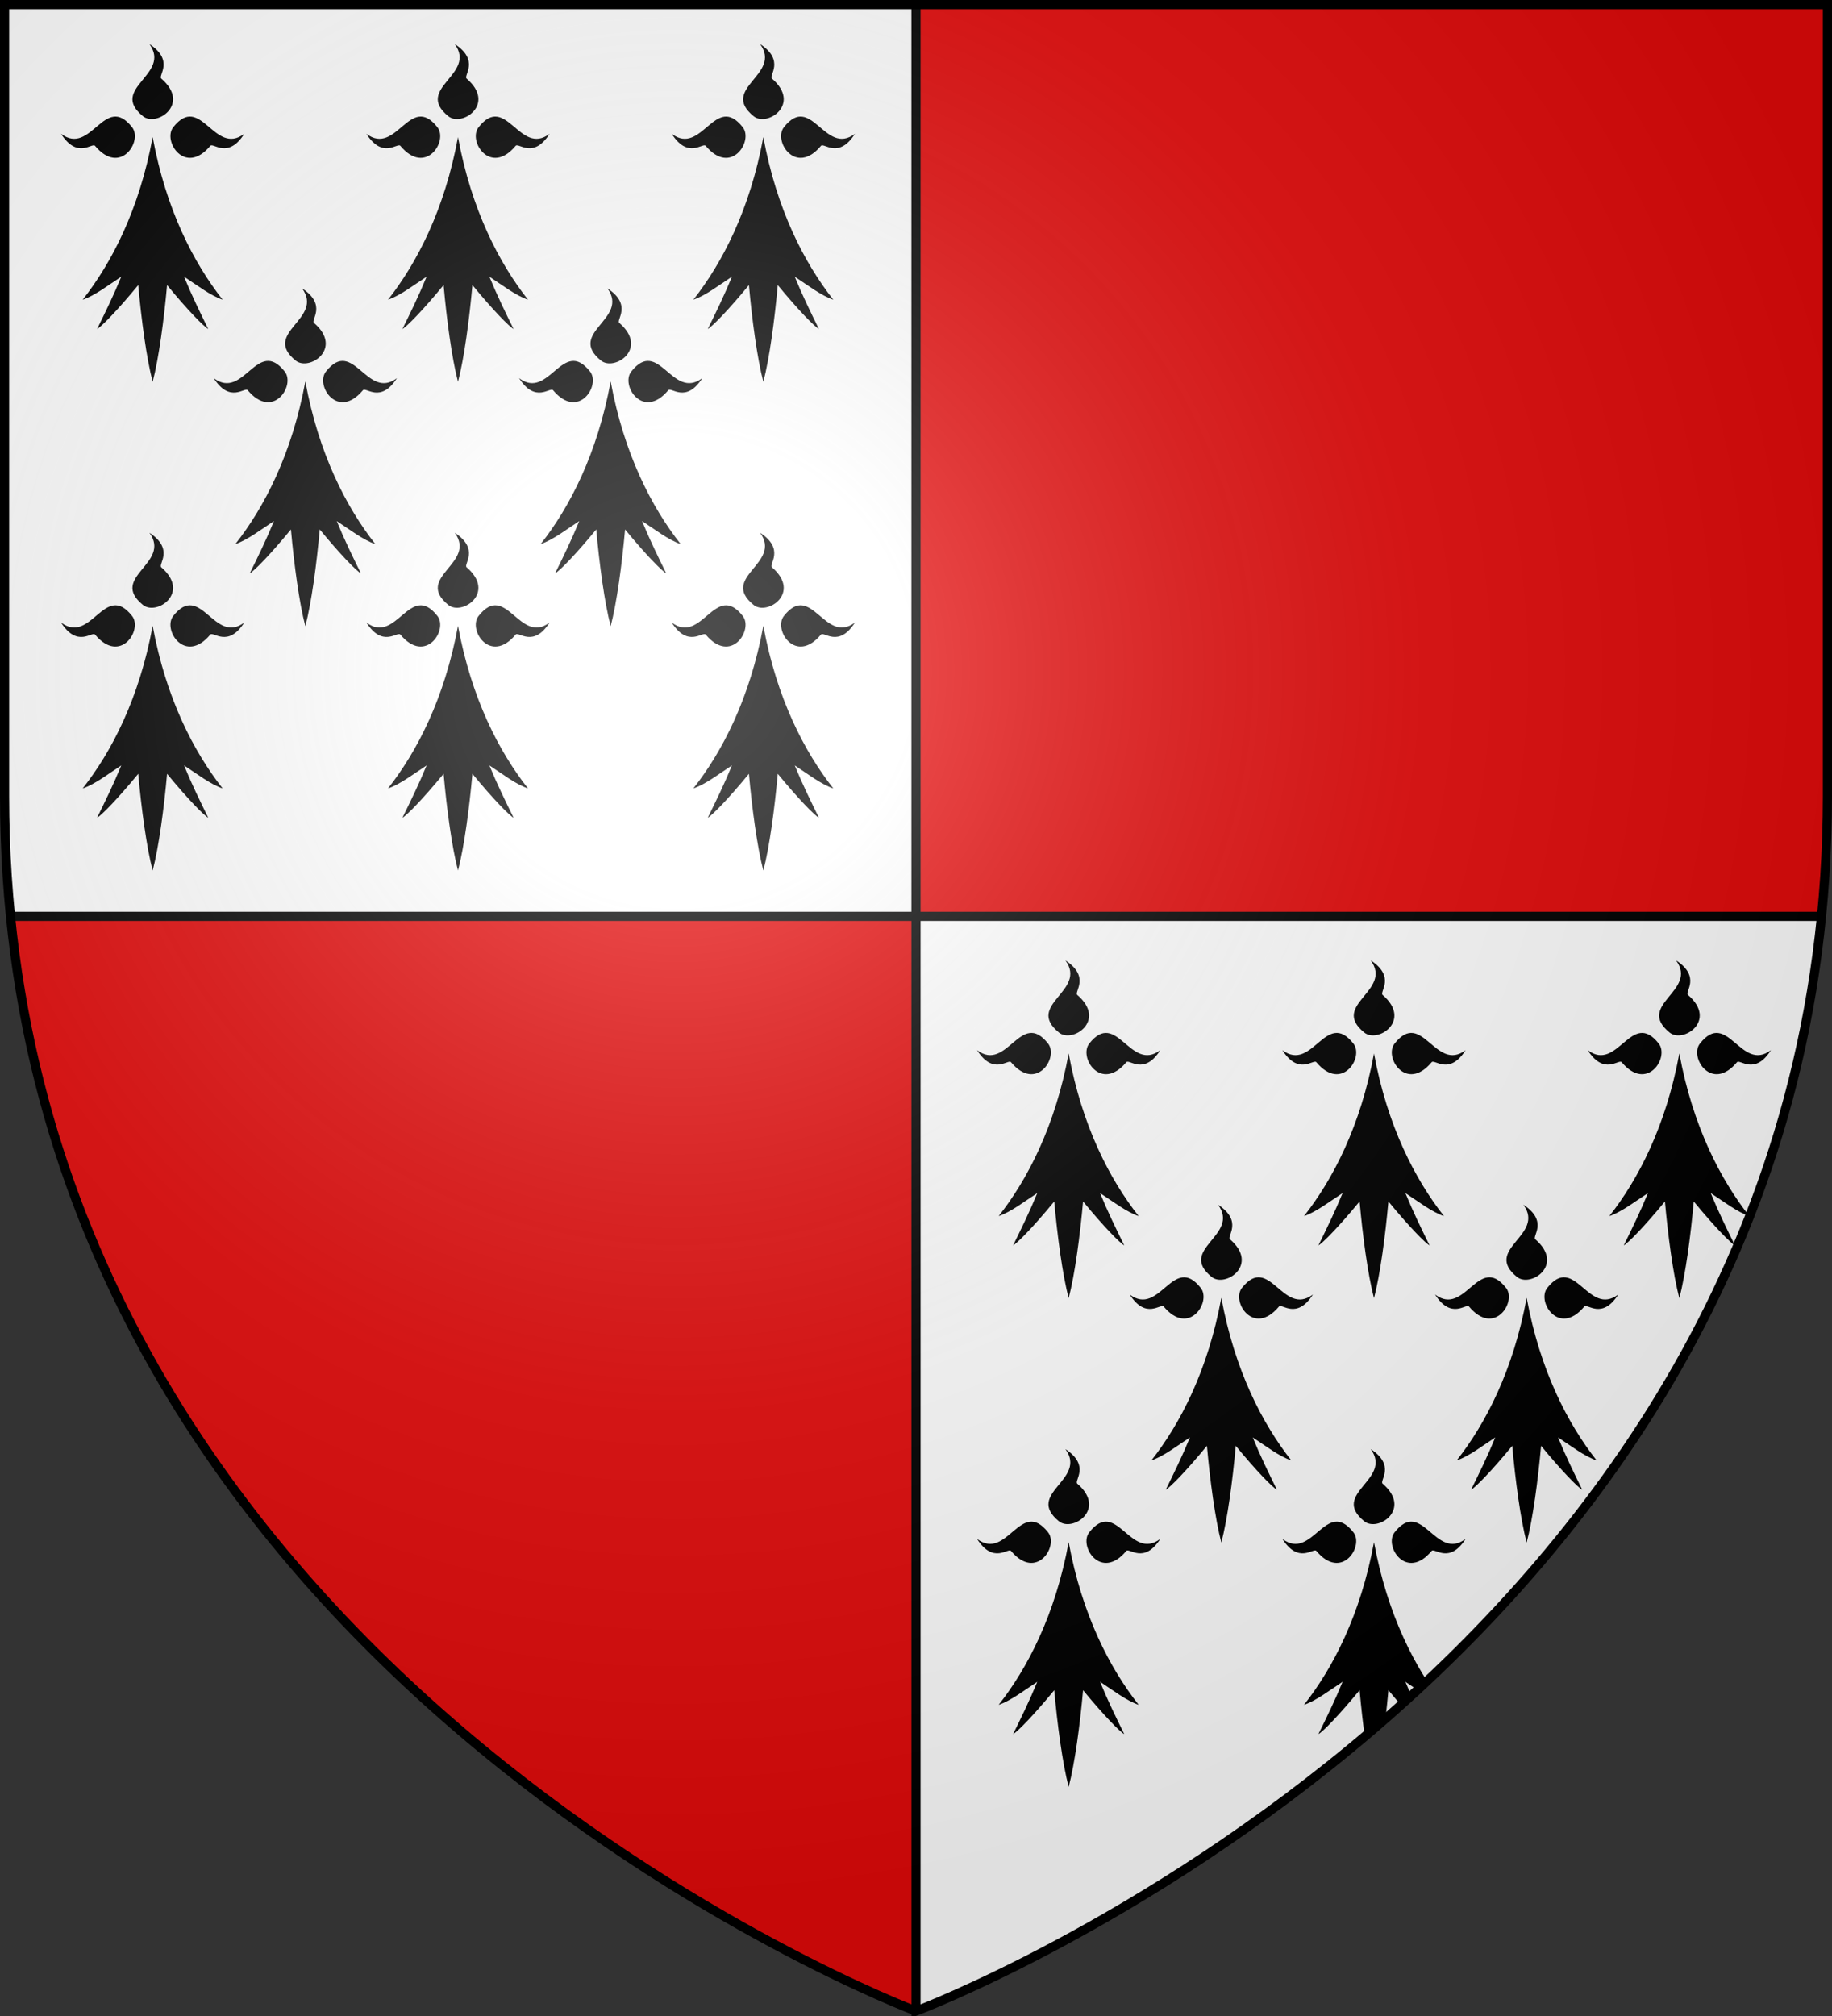
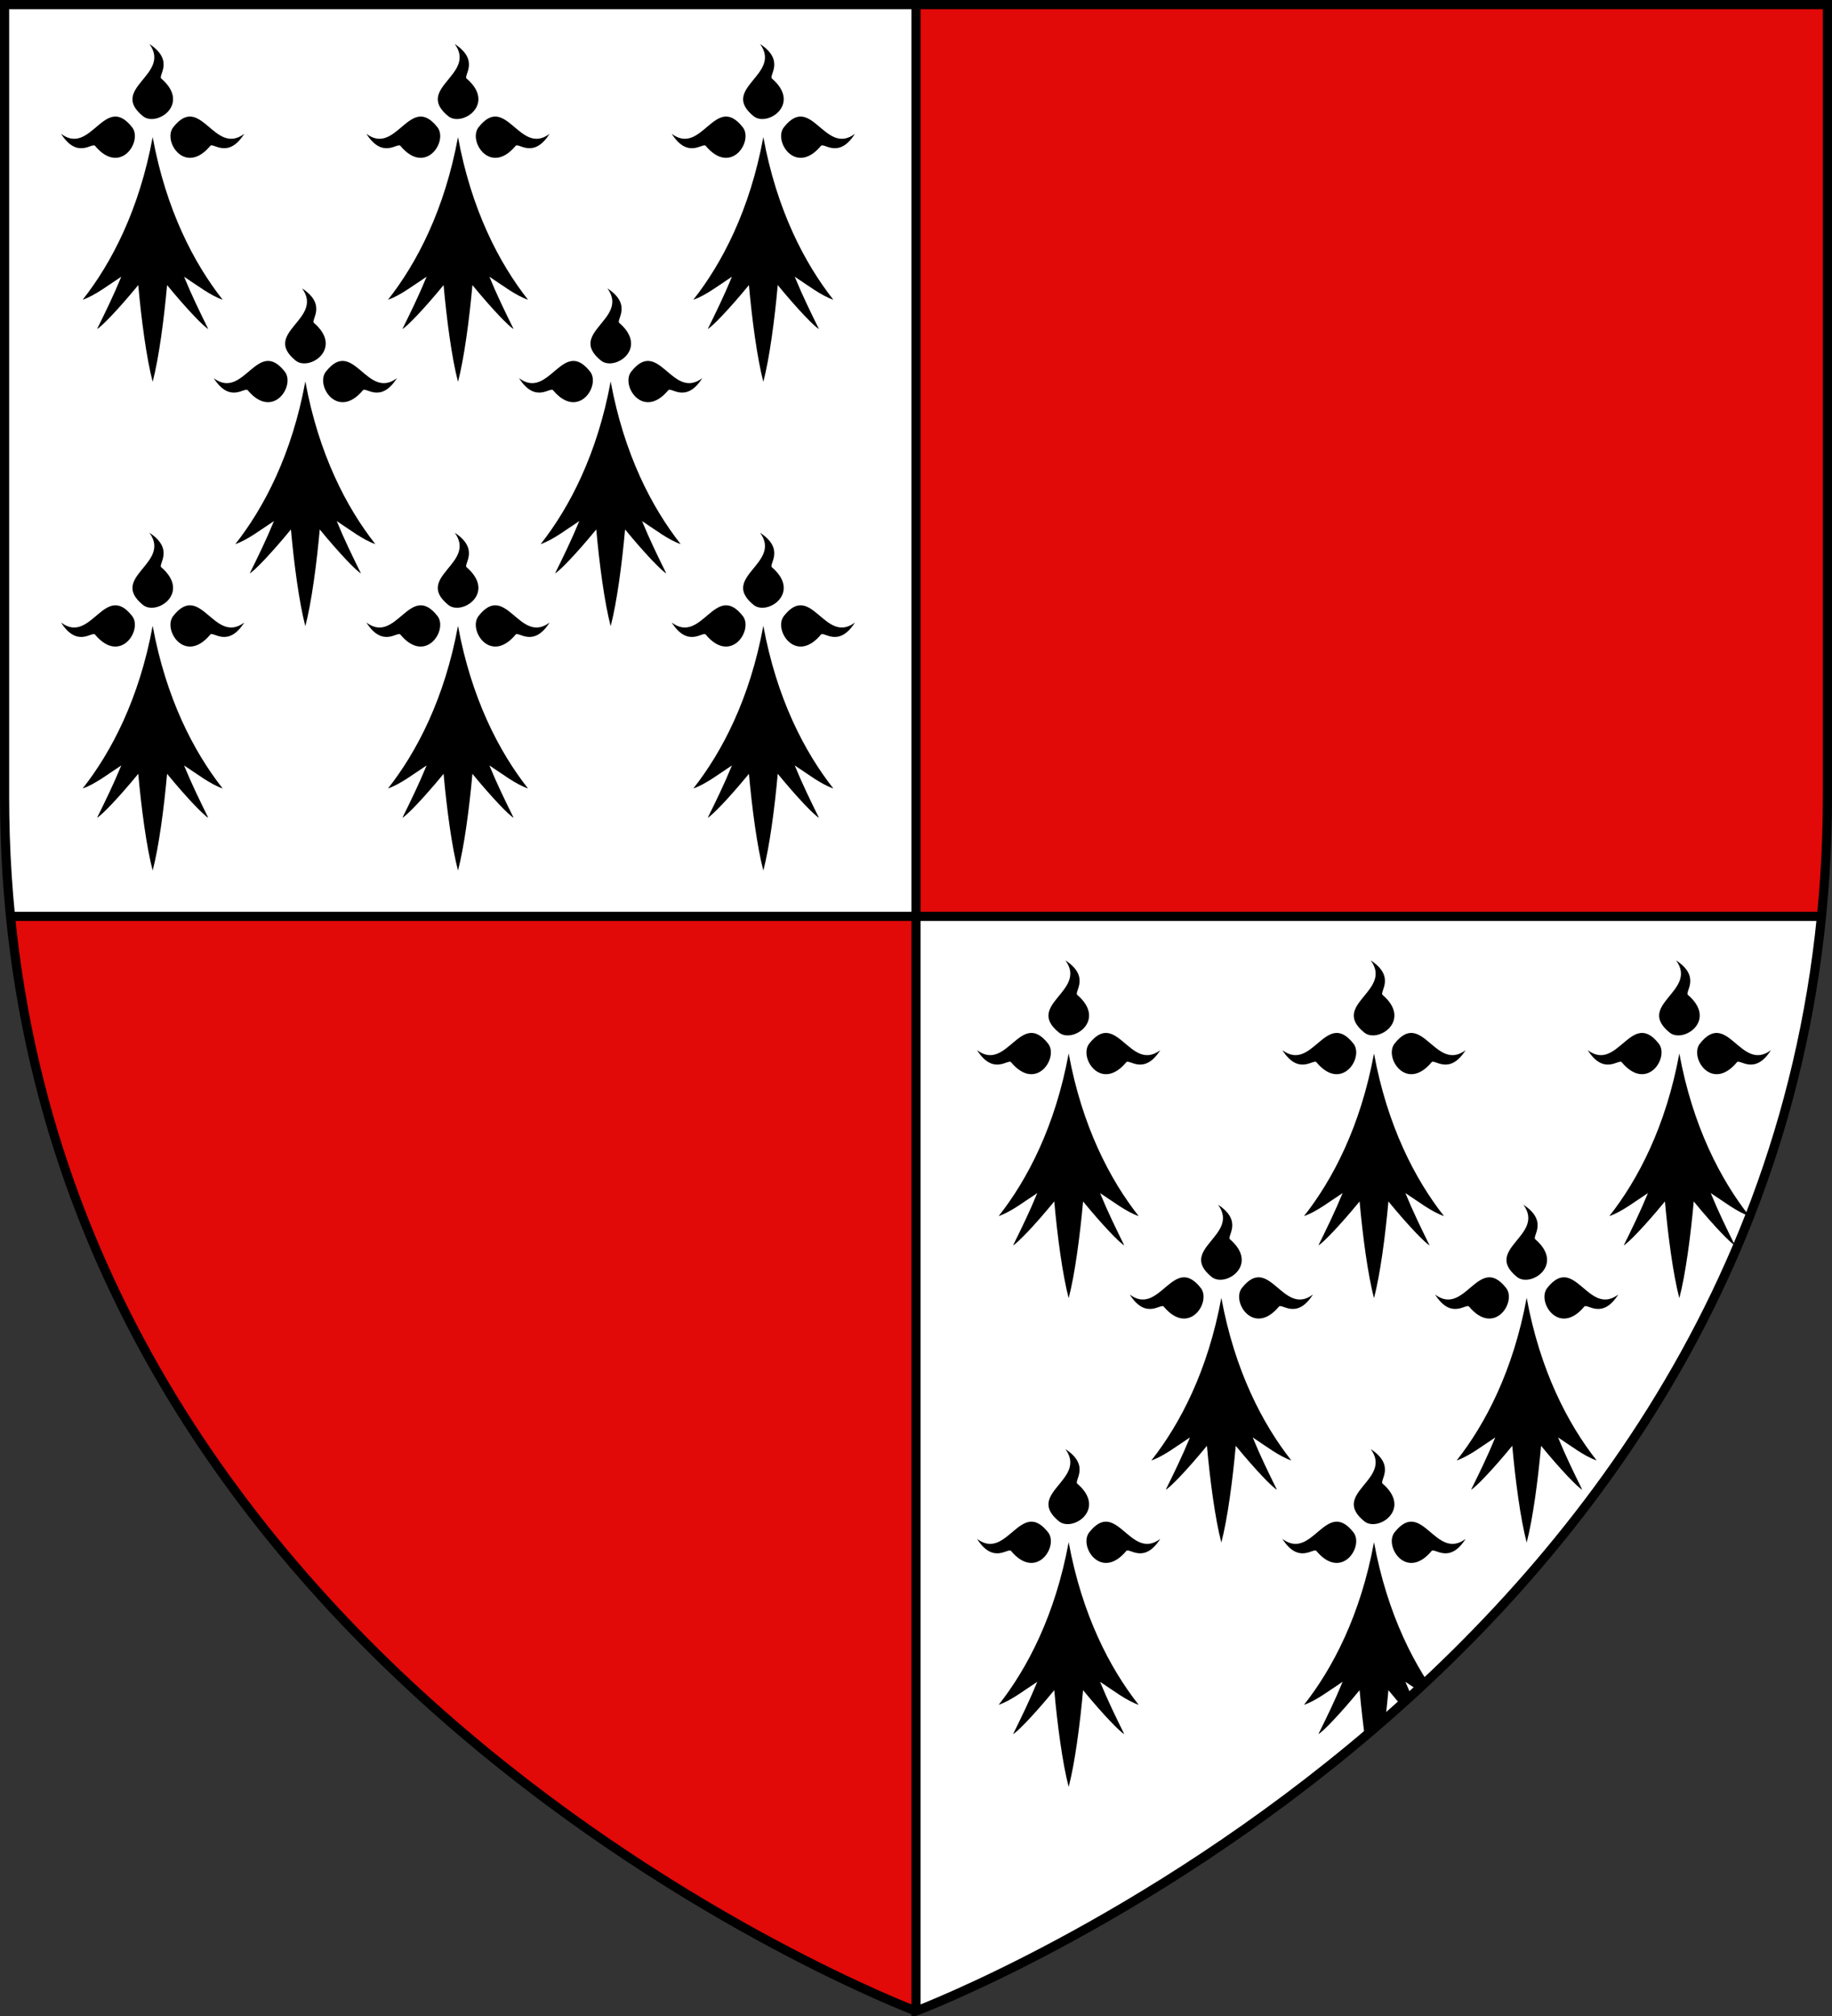
<svg xmlns="http://www.w3.org/2000/svg" xmlns:xlink="http://www.w3.org/1999/xlink" height="660" width="600">
  <rect width="100%" height="100%" fill="#333333" stroke="none" />
  <radialGradient id="d" cx="221.445" cy="226.331" gradientTransform="matrix(1.353 0 0 1.349 -77.63 -85.747)" gradientUnits="userSpaceOnUse" r="300">
    <stop offset="0" stop-color="#fff" stop-opacity=".314" />
    <stop offset=".19" stop-color="#fff" stop-opacity=".251" />
    <stop offset=".6" stop-color="#6b6b6b" stop-opacity=".125" />
    <stop offset="1" stop-opacity=".125" />
  </radialGradient>
  <clipPath id="b">
    <path d="M0 358.397S-298.5 246.095-298.5-39.312V-298.5h597v259.188C298.5 246.095 0 358.398 0 358.398z" />
  </clipPath>
  <path d="M300 1.5V300H3.437A394.758 394.758 0 0 1 1.5 260.746V1.5zm0 298.5v358.5-.104S570.894 556.401 596.553 300z" fill="#fff" />
  <path d="M3.438 300C29.008 556.446 300 658.5 300 658.5V300zM300 1.5V300h296.563a394.758 394.758 0 0 0 1.937-39.254V1.5z" fill="#e20909" fill-rule="evenodd" />
  <path d="M300 1.5v657M3.437 300h593.125" fill="none" stroke="#000" stroke-width="3" />
  <g id="c" transform="translate(0 -5)">
    <path id="a" d="M31.124 52.745c-.95-1.141-5.798 4.45-11.124-3.937 9.91 7.43 14.22-13.61 23.258-2.157 3.57 4.522-3.871 16.024-12.134 6.094zm21.69-22.031c-1.119-.96 4.383-5.889-3.876-11.298C56.253 29.48 35.54 33.86 46.815 43.039c4.452 3.625 15.781-3.928 6-12.325zm16.062 22.031c.95-1.141 5.798 4.45 11.124-3.937-9.91 7.43-14.22-13.61-23.258-2.157-3.57 4.522 3.871 16.024 12.134 6.094zM50 49.886c-4.382 23.795-13.483 41.255-22.921 53.238 4.045-1.37 8.427-4.793 12.64-7.532-2.528 6.163-5.225 11.64-7.921 17.119 1.348-.685 6.741-6.163 13.483-14.38C46.292 109.63 47.978 122.297 50 130c2.022-7.703 3.708-20.37 4.72-31.669 6.74 8.217 12.134 13.695 13.482 14.38-2.696-5.478-5.393-10.956-7.921-17.119 4.213 2.74 8.595 6.163 12.64 7.532C63.483 91.141 54.382 73.681 50 49.886z" />
    <use height="100%" transform="translate(100)" width="100%" xlink:href="#a" />
    <use height="100%" transform="translate(200)" width="100%" xlink:href="#a" />
    <use height="100%" transform="translate(50 80)" width="100%" xlink:href="#a" />
    <use height="100%" transform="translate(150 80)" width="100%" xlink:href="#a" />
    <use height="100%" transform="translate(0 160)" width="100%" xlink:href="#a" />
    <use height="100%" transform="translate(100 160)" width="100%" xlink:href="#a" />
    <use height="100%" transform="translate(200 160)" width="100%" xlink:href="#a" />
  </g>
  <use clip-path="url(#b)" height="100%" transform="translate(300 300)" width="100%" xlink:href="#c" />
-   <path d="M300 658.5s298.5-112.32 298.5-397.772V1.5H1.5v259.228C1.5 546.18 300 658.5 300 658.5z" fill="url(#d)" fill-rule="evenodd" />
  <path d="M300 658.397S1.5 546.095 1.5 260.688V1.5h597v259.188c0 285.407-298.5 397.71-298.5 397.71z" fill="none" stroke="#000" stroke-width="3" />
</svg>